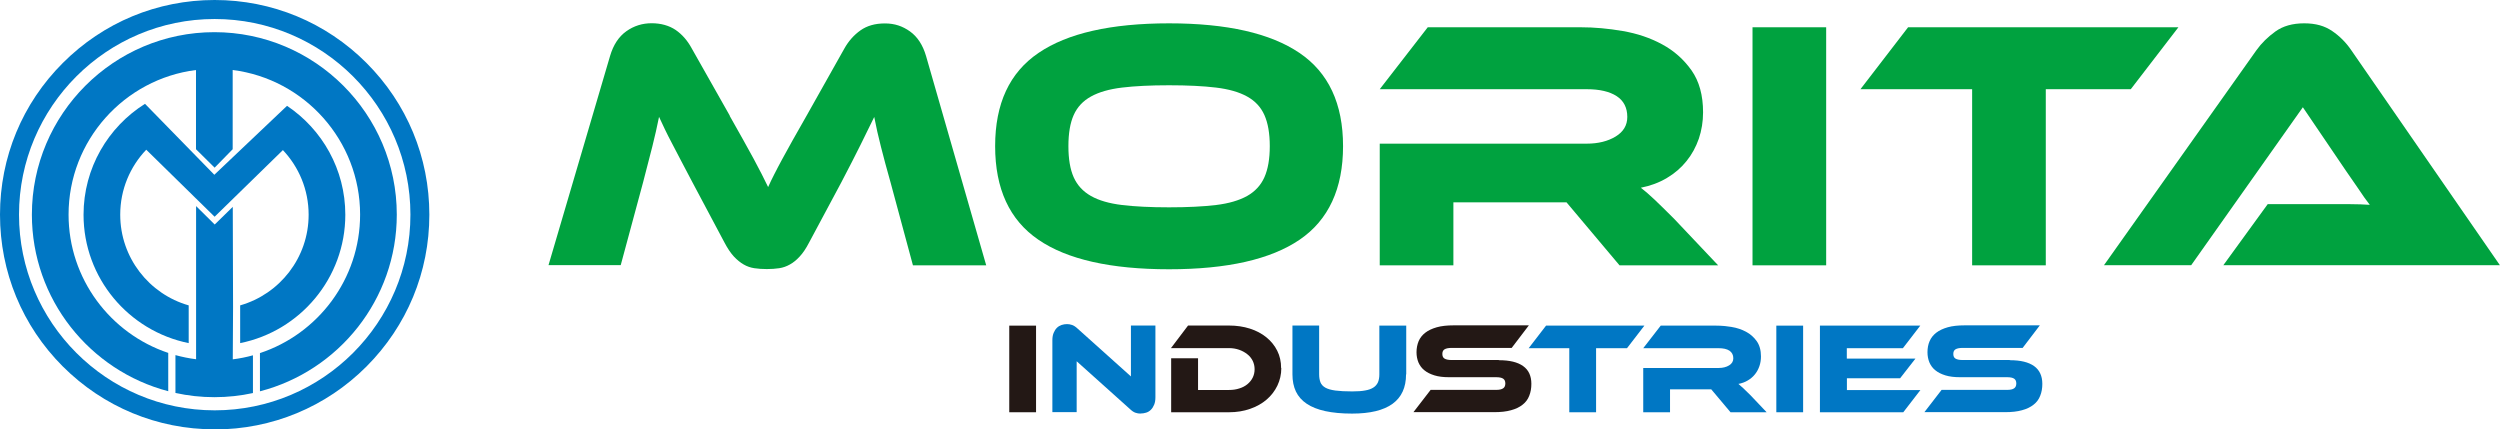
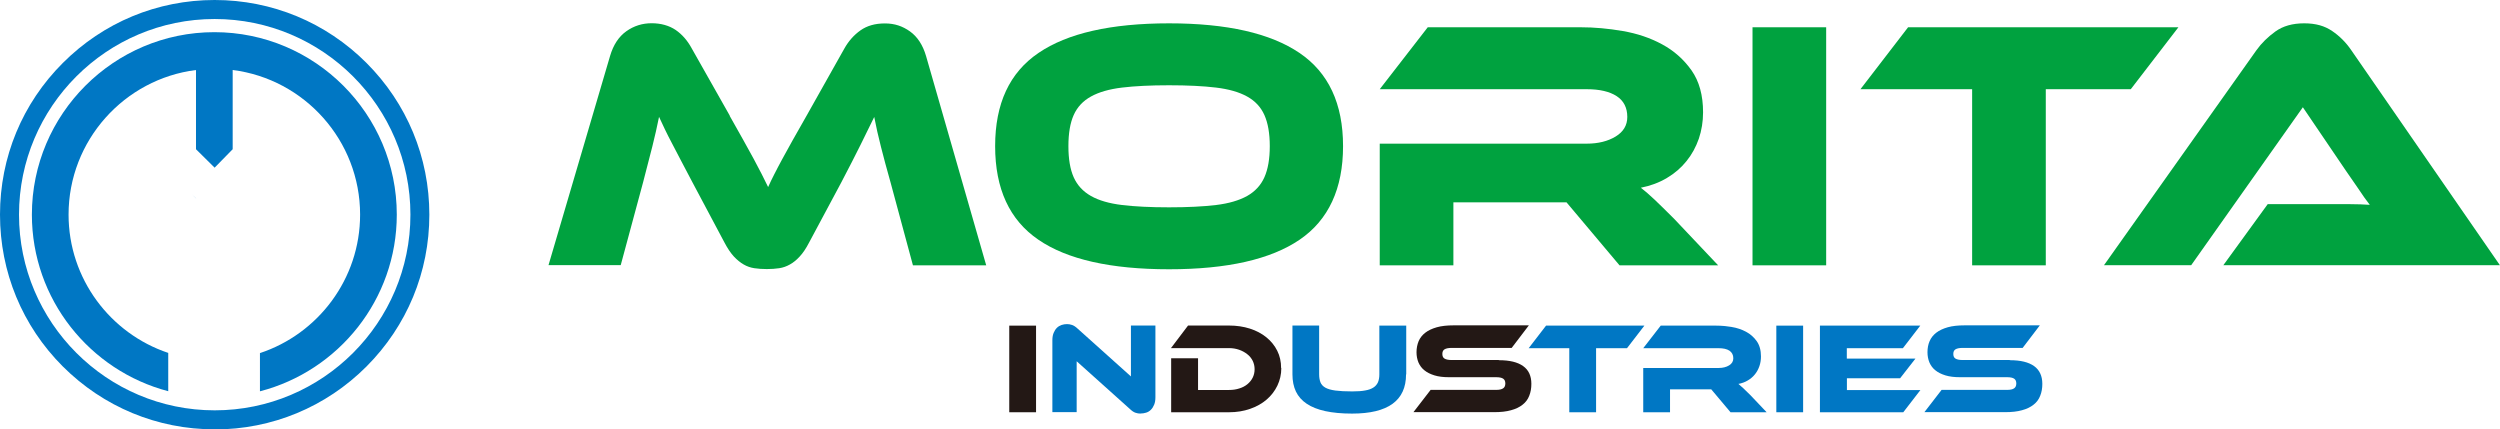
<svg xmlns="http://www.w3.org/2000/svg" id="Layer_2" data-name="Layer 2" viewBox="0 0 260.34 44.71">
  <defs>
    <style>
      .cls-1 {
        fill: #231815;
      }

      .cls-2 {
        fill: #0077c4;
      }

      .cls-3 {
        fill: #00a23f;
      }
    </style>
  </defs>
  <g id="_会社案内" data-name="会社案内">
    <g>
      <g>
        <g>
          <polygon class="cls-2" points="19.96 20.21 20.42 20.66 20.42 20.65 19.96 20.21" />
          <path class="cls-2" d="M22.33,3.35C11.85,3.35,3.32,11.88,3.32,22.35c0,8.82,6.04,16.25,14.2,18.39v-3.99c-6.02-2.01-10.38-7.71-10.38-14.4,0-7.72,5.8-14.12,13.27-15.06v8.25l1.94,1.92,1.88-1.92V7.29c7.47.94,13.27,7.34,13.27,15.06,0,6.71-4.38,12.42-10.43,14.42v3.98c8.19-2.12,14.25-9.56,14.25-18.4,0-10.48-8.52-19-19-19Z" />
-           <path class="cls-2" d="M12.52,22.35c0-2.62,1.03-5,2.71-6.76l7.12,6.98,7.11-6.94c1.66,1.76,2.68,4.12,2.68,6.73,0,4.48-3.02,8.27-7.13,9.44v3.93c6.24-1.25,10.95-6.77,10.95-13.37,0-4.72-2.41-8.89-6.07-11.34l-7.57,7.18-7.22-7.39c-3.84,2.41-6.4,6.69-6.4,11.55,0,6.6,4.71,12.11,10.95,13.37v-3.93c-4.11-1.17-7.13-4.96-7.13-9.44Z" />
-           <path class="cls-2" d="M24.24,37.41l.03-5.44s-.03-10.43-.03-10.43l-1.88,1.84-1.94-1.92v15.95c-.73-.09-1.45-.24-2.15-.43v3.94c1.31.29,2.67.44,4.06.44s2.72-.15,4.01-.43v-3.93c-.68.19-1.38.33-2.1.42Z" />
        </g>
        <path class="cls-2" d="M22.35,44.71c-5.97,0-11.58-2.33-15.81-6.55C2.32,33.94,0,28.32,0,22.35S2.32,10.77,6.55,6.55C10.77,2.33,16.38,0,22.35,0s11.59,2.33,15.81,6.55c4.22,4.22,6.55,9.83,6.55,15.81s-2.33,11.58-6.55,15.81c-4.22,4.22-9.84,6.55-15.81,6.55h0ZM22.35,1.98C11.12,1.98,1.98,11.12,1.98,22.35s9.14,20.38,20.38,20.38,20.38-9.14,20.38-20.38S33.59,1.98,22.35,1.98h0Z" />
      </g>
      <g>
        <path class="cls-3" d="M75.99,12.07c.54.96,1.02,1.81,1.43,2.54.41.73.76,1.38,1.07,1.94.31.57.58,1.09.82,1.56.23.47.46.93.68,1.37.2-.44.41-.89.65-1.35.23-.46.51-.98.82-1.56.31-.58.67-1.23,1.07-1.94.41-.72.88-1.56,1.43-2.52l3.96-7.04c.44-.79,1.01-1.43,1.69-1.91.68-.48,1.52-.72,2.54-.72s1.83.28,2.61.83c.78.56,1.34,1.41,1.68,2.58l6.26,21.78h-7.63l-2.33-8.63c-.4-1.41-.73-2.64-1-3.71-.27-1.06-.51-2.1-.7-3.11-.42.86-.89,1.82-1.41,2.87-.52,1.05-1.2,2.38-2.04,3.98l-3.33,6.22c-.32.62-.65,1.11-.98,1.46-.33.36-.67.64-1.02.83-.35.2-.72.33-1.11.39-.4.06-.83.09-1.3.09s-.9-.03-1.3-.09c-.39-.06-.77-.19-1.11-.39-.35-.2-.69-.48-1.02-.83-.33-.36-.66-.85-.98-1.46l-3.33-6.26c-.44-.84-.84-1.59-1.19-2.26-.35-.67-.66-1.26-.94-1.8-.28-.53-.53-1.02-.74-1.46-.21-.45-.41-.88-.61-1.3-.2.99-.43,2.02-.7,3.09-.27,1.08-.59,2.32-.96,3.72l-2.33,8.63h-7.52l6.41-21.78c.34-1.16.91-2.02,1.7-2.58.79-.56,1.67-.83,2.63-.83s1.82.24,2.5.7c.68.47,1.24,1.11,1.68,1.93l3.96,7Z" />
        <path class="cls-3" d="M121.74,2.43c6.03,0,10.55,1.03,13.58,3.08,3.03,2.05,4.54,5.29,4.54,9.71s-1.51,7.69-4.52,9.74c-3.01,2.05-7.54,3.08-13.6,3.08s-10.61-1.02-13.61-3.08c-3-2.05-4.5-5.3-4.5-9.74s1.5-7.66,4.52-9.71c3.01-2.05,7.54-3.08,13.6-3.08ZM121.74,21.59c1.93,0,3.56-.08,4.89-.24,1.33-.16,2.41-.48,3.24-.94.83-.47,1.43-1.12,1.8-1.95.37-.83.56-1.91.56-3.24s-.19-2.41-.56-3.24c-.37-.83-.97-1.47-1.8-1.93-.83-.46-1.91-.77-3.24-.93-1.33-.16-2.96-.24-4.89-.24s-3.56.08-4.89.24c-1.33.16-2.41.47-3.24.93-.83.46-1.43,1.1-1.8,1.93-.37.83-.55,1.91-.55,3.24s.18,2.41.55,3.24c.37.83.97,1.48,1.8,1.95.83.47,1.91.78,3.24.94,1.33.16,2.96.24,4.89.24Z" />
        <path class="cls-3" d="M178.91,27.63h-10.26l-5.52-6.56h-11.78v6.56h-7.67v-12.67h21.56c1.19,0,2.19-.25,3-.74.81-.49,1.22-1.17,1.22-2.04,0-.96-.37-1.69-1.11-2.17-.74-.48-1.78-.72-3.11-.72h-21.56l5-6.45h15.93c1.41,0,2.87.13,4.37.39,1.51.26,2.88.72,4.11,1.39,1.24.67,2.25,1.57,3.06,2.71.8,1.14,1.2,2.59,1.2,4.37,0,.96-.15,1.88-.44,2.74-.3.86-.72,1.64-1.28,2.33-.55.69-1.23,1.28-2.04,1.76-.8.48-1.71.82-2.72,1.02.42.32.89.73,1.41,1.22.52.49,1.21,1.17,2.08,2.04l4.56,4.82Z" />
        <path class="cls-3" d="M190.17,27.63h-7.67V2.84h7.67v24.78Z" />
        <path class="cls-3" d="M226.85,2.84l-4.96,6.45h-8.85v18.34h-7.67V9.29h-11.63l4.96-6.45h28.16Z" />
        <path class="cls-3" d="M231.52,27.63l4.63-6.37h8.54c.8,0,1.5.03,2.09.07-.35-.44-.75-1.01-1.2-1.69-.46-.68-.9-1.32-1.32-1.91l-4.45-6.56-11.63,16.45h-9.08l15.89-22.41c.52-.72,1.17-1.36,1.96-1.93.79-.57,1.79-.85,3-.85s2.13.27,2.91.8c.78.53,1.44,1.19,1.98,1.98l15.49,22.41h-28.82Z" />
      </g>
      <g>
        <path class="cls-1" d="M107.89,42.93h-2.79v-9.02h2.79v9.02Z" />
        <path class="cls-2" d="M118.77,43.07c-.18,0-.36-.03-.53-.09-.18-.06-.37-.19-.59-.4l-5.53-4.96v5.3h-2.53v-7.48c0-.3.04-.55.13-.77.09-.22.2-.39.34-.53.14-.14.3-.23.49-.3.18-.06.38-.09.57-.09.17,0,.34.03.52.09.18.06.38.19.6.4l5.53,4.96v-5.3h2.55v7.47c0,.3-.04.55-.13.77-.09.22-.2.39-.34.53-.14.14-.3.24-.49.3-.19.06-.38.09-.58.09Z" />
        <path class="cls-1" d="M133.43,38.33c0,.66-.14,1.26-.41,1.83-.27.56-.65,1.05-1.13,1.46-.48.41-1.05.73-1.72.96-.66.23-1.39.35-2.17.35h-6.04v-5.62h2.8v3.3h3.23c.39,0,.74-.05,1.07-.16.33-.1.61-.25.84-.44.23-.19.42-.42.55-.68.13-.26.2-.56.2-.88s-.07-.61-.2-.88c-.14-.27-.32-.5-.57-.69-.24-.19-.53-.35-.85-.46-.32-.11-.67-.17-1.05-.17h-6.04l1.78-2.35h4.26c.79,0,1.52.11,2.18.32s1.24.52,1.72.91c.48.39.86.86,1.13,1.4.27.54.4,1.14.4,1.79Z" />
        <path class="cls-2" d="M146.42,38.99c0,2.72-1.87,4.08-5.62,4.08-1.09,0-2.02-.09-2.8-.26-.78-.17-1.43-.43-1.93-.77-.51-.34-.88-.77-1.12-1.27-.24-.51-.36-1.1-.36-1.79v-5.08h2.78v5.08c0,.33.05.61.14.84.09.22.26.41.51.55.25.14.6.24,1.05.3.45.06,1.03.09,1.75.09.54,0,.99-.03,1.35-.1.36-.06.65-.17.86-.31.22-.14.37-.33.47-.55.09-.22.14-.49.14-.81v-5.08h2.8v5.08Z" />
        <path class="cls-1" d="M156.09,37.51c1.11,0,1.95.2,2.52.61.58.41.86,1.03.86,1.85,0,.46-.07.87-.22,1.24-.14.37-.37.68-.69.93-.31.25-.72.45-1.21.58-.49.14-1.08.2-1.76.2h-8.4l1.79-2.32h6.82c.33,0,.57-.05.73-.16.15-.1.23-.27.23-.51s-.08-.4-.23-.5c-.15-.1-.4-.15-.73-.15h-4.91c-.59,0-1.09-.06-1.51-.19-.42-.13-.77-.3-1.05-.53-.28-.22-.48-.5-.62-.82-.13-.32-.2-.67-.2-1.06,0-.42.08-.81.22-1.15.15-.35.38-.64.69-.88.31-.24.71-.43,1.2-.57s1.08-.2,1.76-.2h7.83l-1.79,2.35h-6.26c-.32,0-.56.05-.72.14-.16.09-.24.25-.24.49s.08.4.24.49c.16.09.4.14.72.14h4.91Z" />
        <path class="cls-2" d="M171.24,33.91l-1.81,2.35h-3.22v6.67h-2.79v-6.67h-4.23l1.81-2.35h10.25Z" />
        <path class="cls-2" d="M183.94,42.93h-3.73l-2.01-2.39h-4.29v2.39h-2.79v-4.61h7.85c.43,0,.8-.09,1.09-.27.3-.18.44-.43.44-.74,0-.35-.14-.61-.4-.79-.27-.18-.65-.26-1.13-.26h-7.85l1.82-2.35h5.8c.51,0,1.04.05,1.59.14.55.09,1.05.26,1.5.5.45.24.82.57,1.11.98.29.41.44.94.44,1.59,0,.35-.05.68-.16,1-.11.32-.26.6-.46.85-.2.25-.45.47-.74.64-.29.18-.62.3-.99.37.15.12.32.27.51.45.19.18.44.43.76.74l1.66,1.75Z" />
        <path class="cls-2" d="M187.77,42.93h-2.79v-9.02h2.79v9.02Z" />
        <path class="cls-2" d="M199.99,40.61l-1.79,2.32h-8.68v-9.02h10.45l-1.81,2.35h-5.84v1.08h7.15l-1.6,2.05h-5.54v1.23h7.67Z" />
        <path class="cls-2" d="M209.3,37.51c1.11,0,1.94.2,2.52.61.57.41.86,1.03.86,1.85,0,.46-.07.87-.22,1.24-.14.37-.37.68-.69.93-.31.25-.72.45-1.21.58-.49.14-1.08.2-1.76.2h-8.4l1.79-2.32h6.82c.33,0,.58-.05.73-.16.15-.1.23-.27.23-.51s-.08-.4-.23-.5c-.15-.1-.4-.15-.73-.15h-4.91c-.58,0-1.09-.06-1.51-.19-.42-.13-.77-.3-1.05-.53-.28-.22-.48-.5-.62-.82-.13-.32-.2-.67-.2-1.06,0-.42.07-.81.22-1.15.15-.35.38-.64.69-.88.31-.24.71-.43,1.2-.57s1.08-.2,1.76-.2h7.83l-1.79,2.35h-6.26c-.32,0-.56.05-.72.14-.16.09-.24.25-.24.49s.08.4.24.49c.16.09.4.14.72.14h4.91Z" />
      </g>
    </g>
  </g>
</svg>